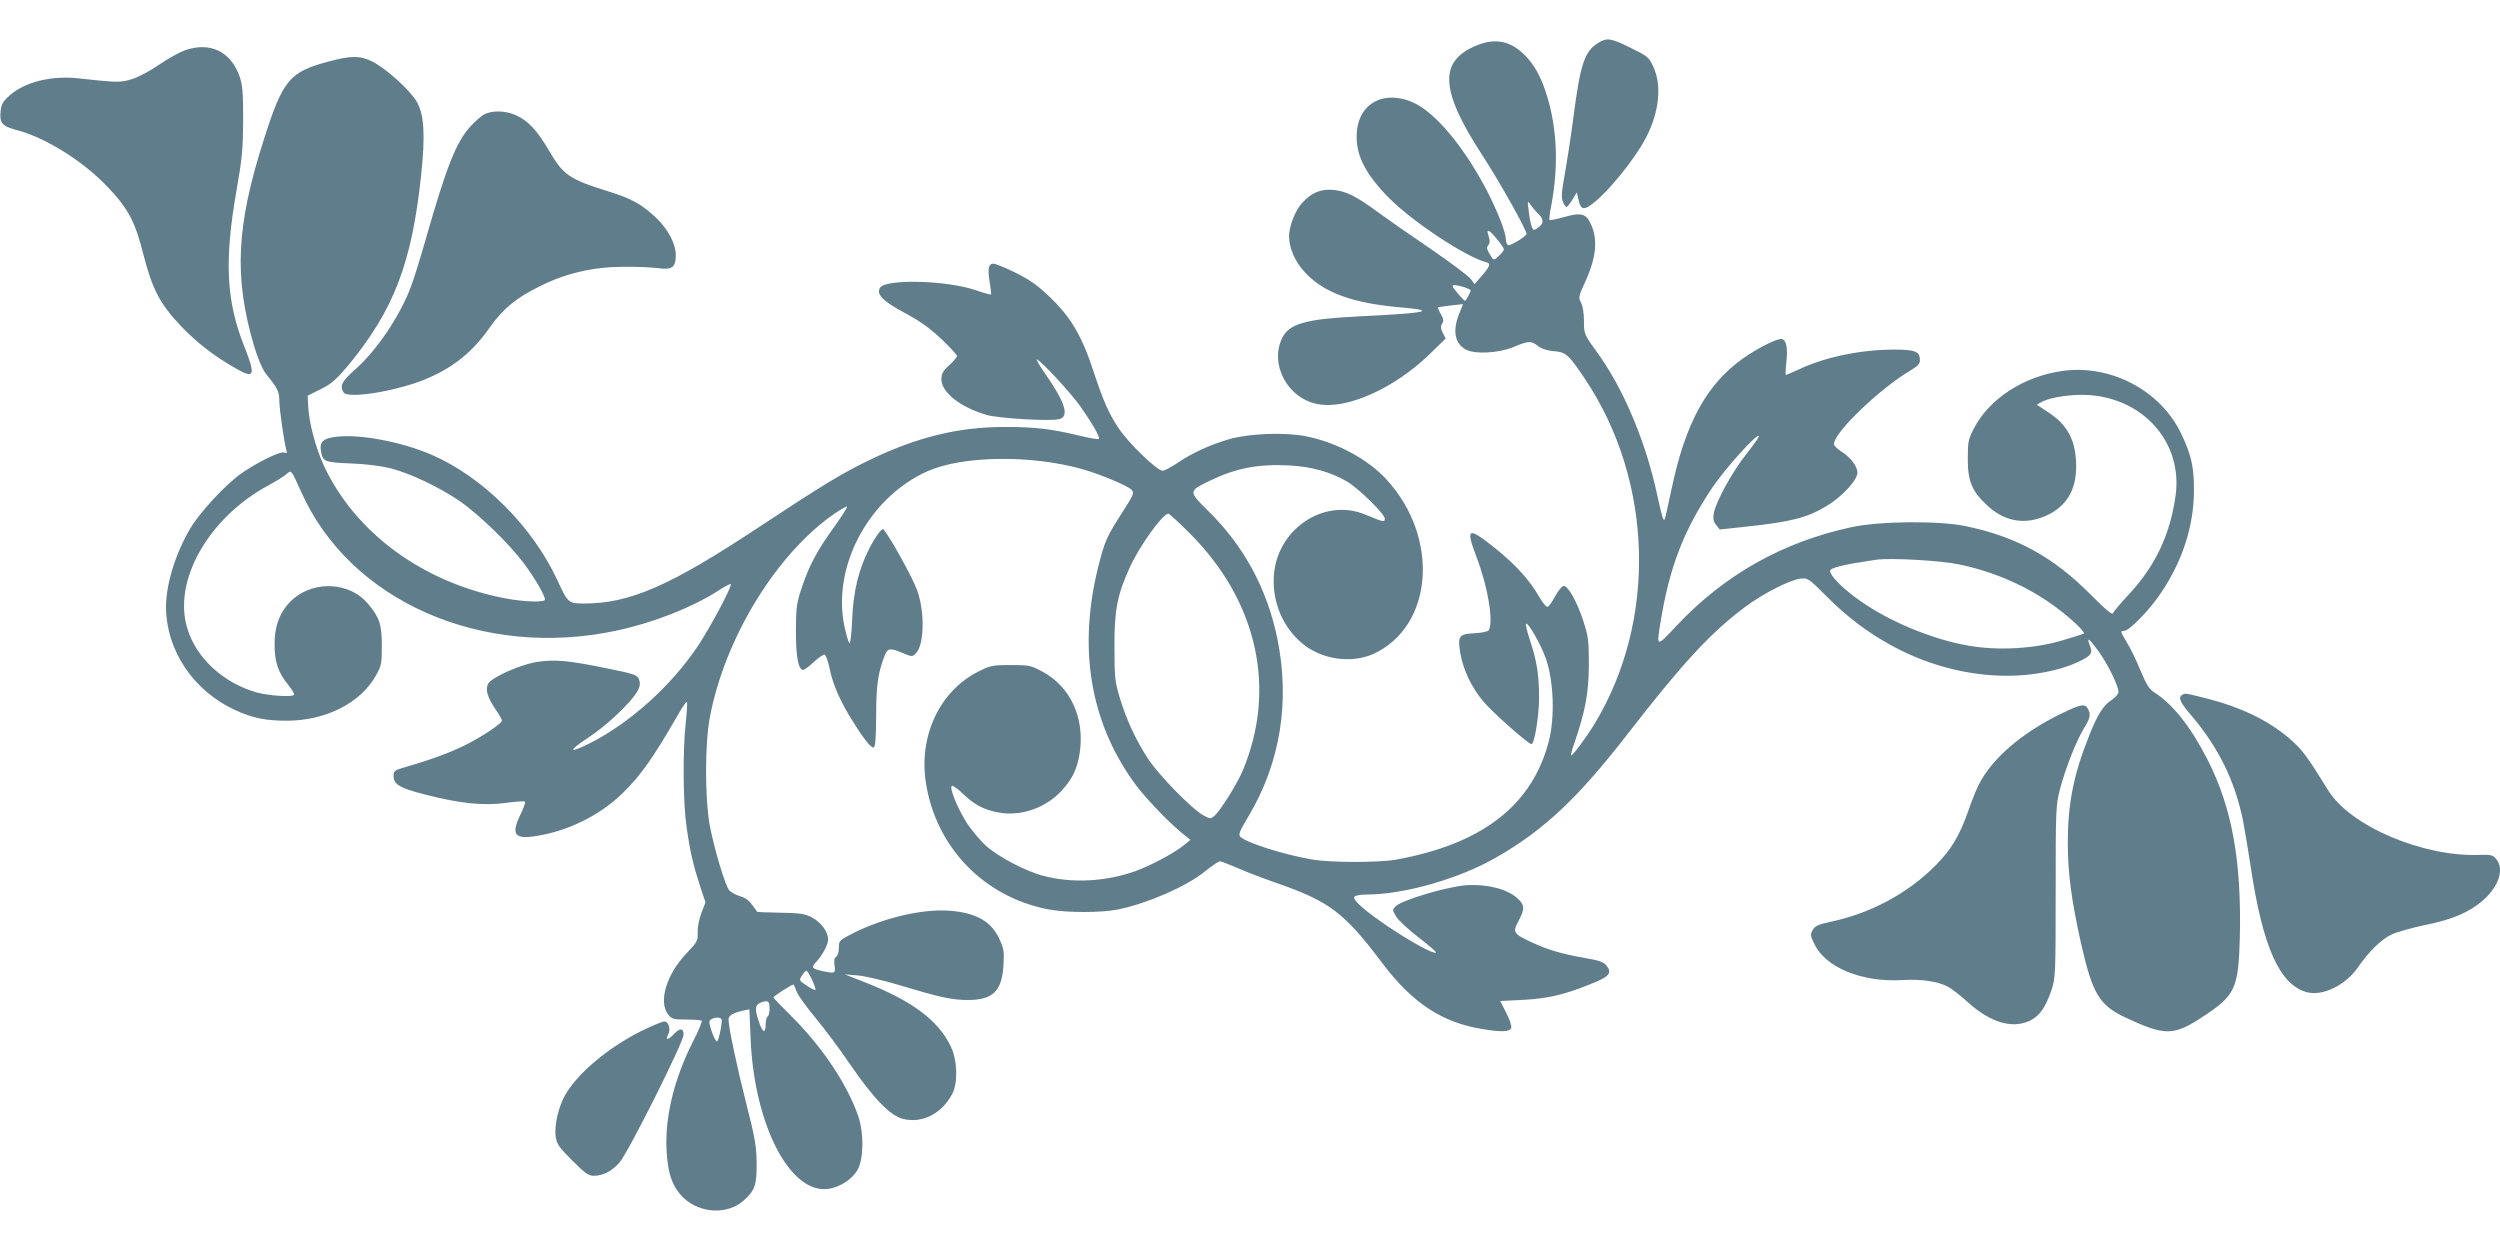
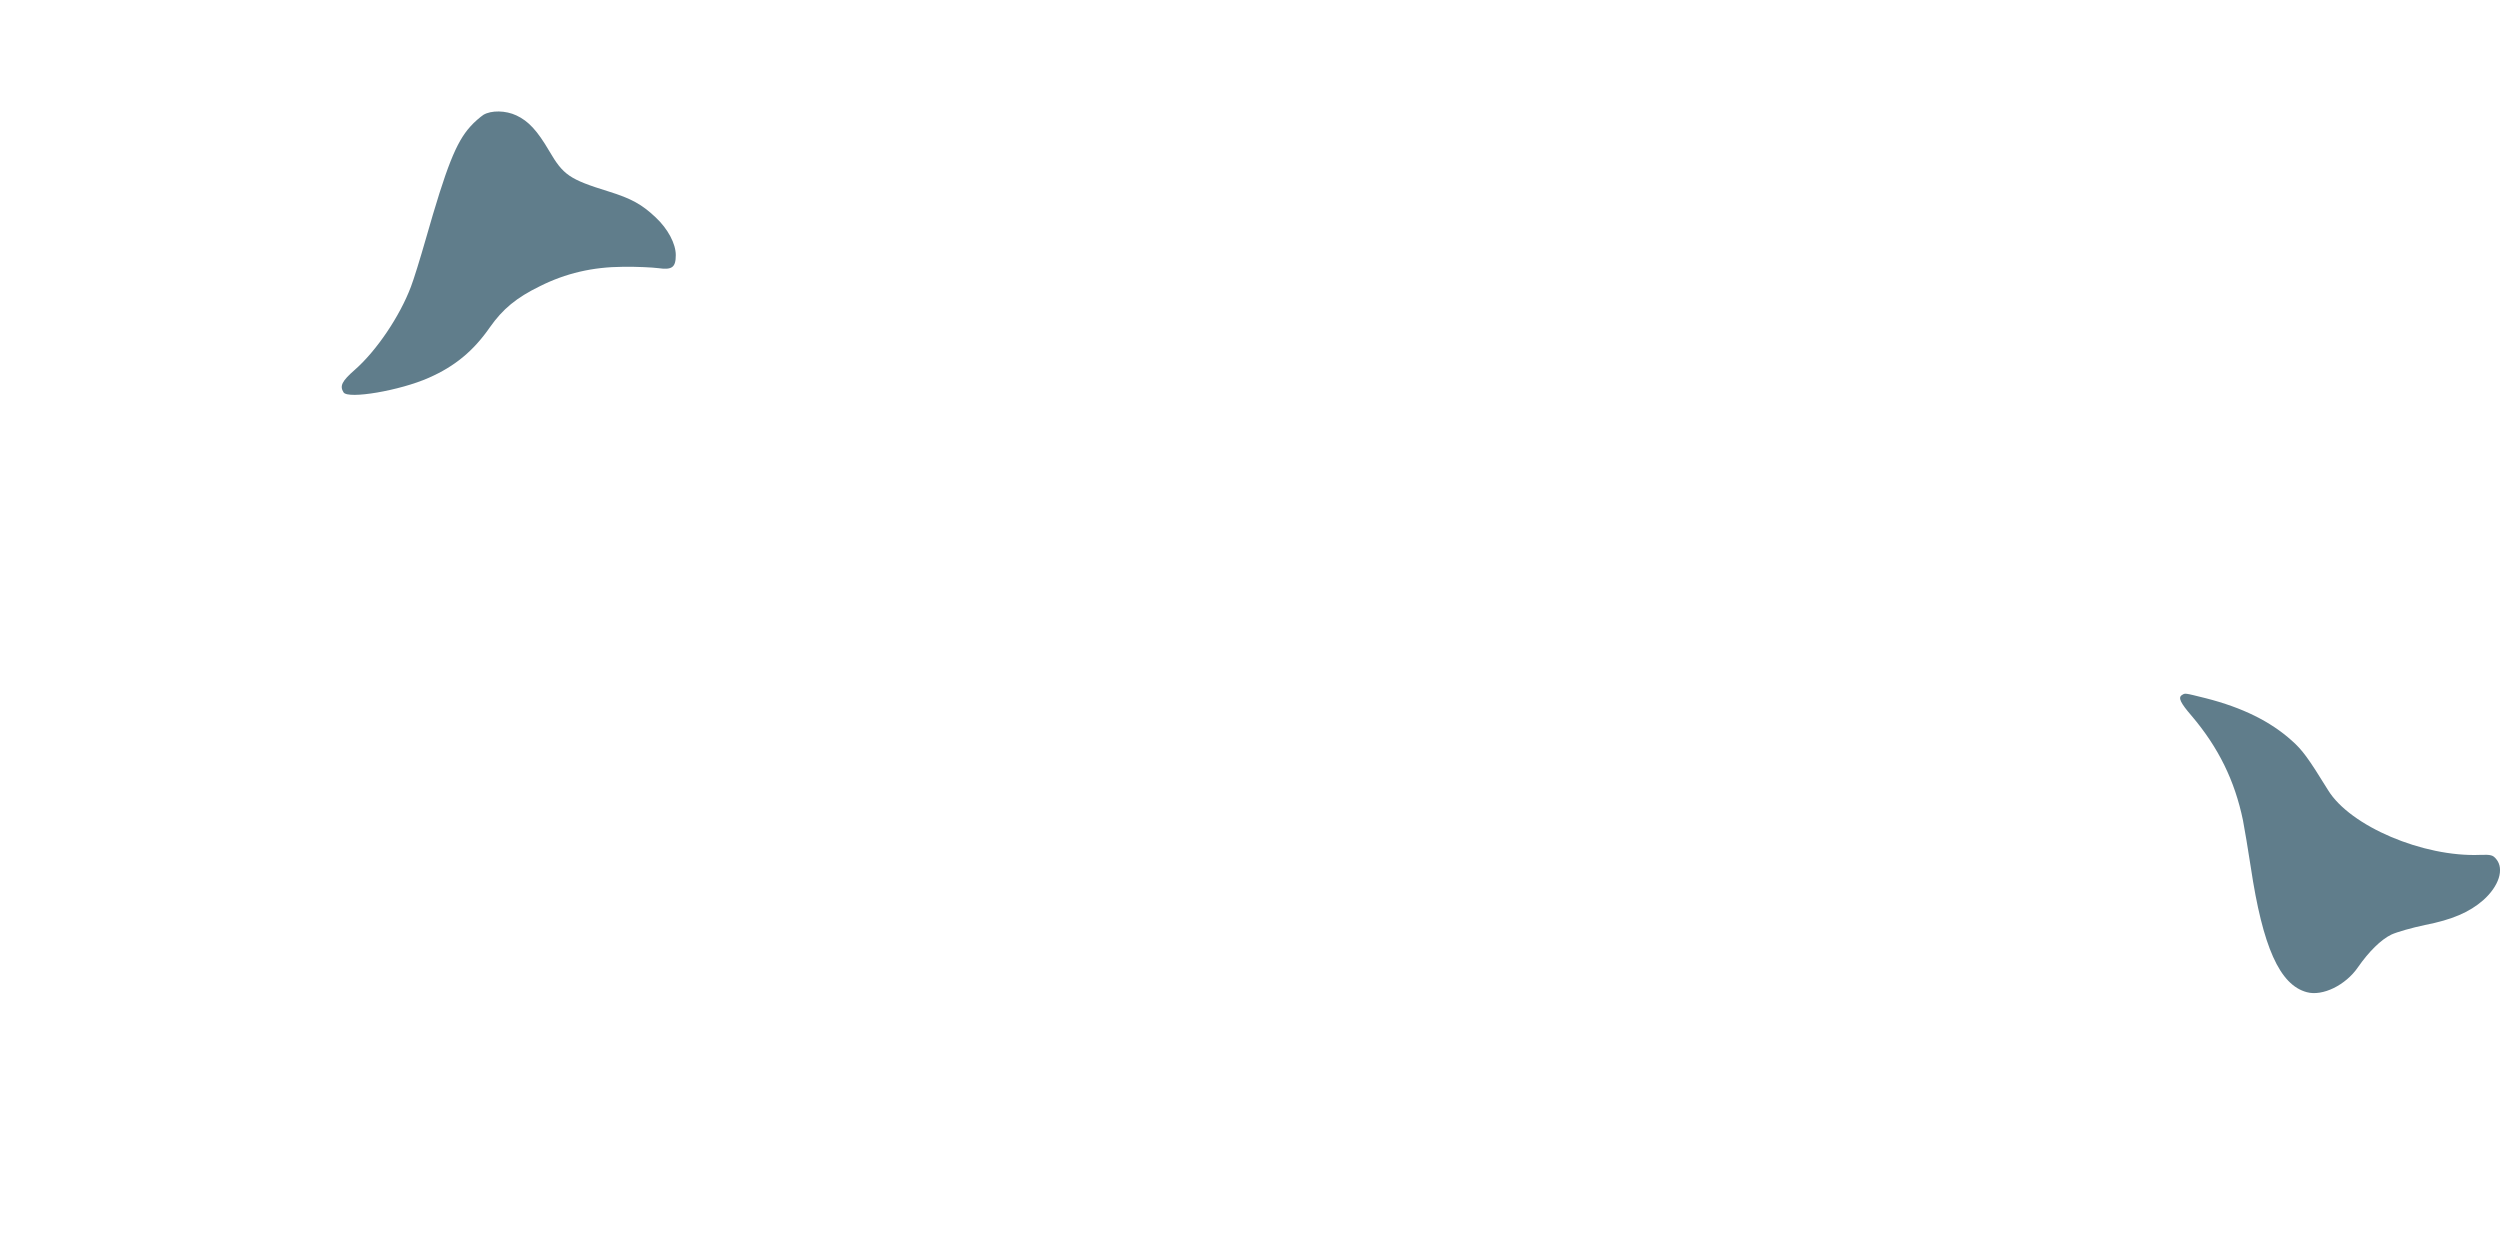
<svg xmlns="http://www.w3.org/2000/svg" version="1.0" width="1280pt" height="640pt" viewBox="0 0 1280 640" preserveAspectRatio="xMidYMid meet">
  <g transform="translate(0,640) scale(0.1,-0.1)" fill="#607d8b" stroke="none">
-     <path d="M8182 6180 c-69 -43 -91 -108 -126 -380 -14 -107 -35 -241 -45 -297 -15 -79 -18 -110 -10 -133 6 -16 15 -30 19 -30 4 0 18 17 31 38 l22 37 8 -33 c10 -50 23 -58 56 -37 81 52 232 236 293 355 66 130 79 264 35 358 -23 50 -29 54 -116 97 -104 51 -121 53 -167 25z" />
-     <path d="M7567 6170 c-202 -79 -197 -228 22 -564 92 -141 233 -394 227 -405 -12 -18 -86 -62 -95 -56 -6 3 -11 17 -11 30 0 34 -41 139 -94 243 -108 208 -240 374 -350 441 -75 45 -162 54 -224 22 -62 -32 -96 -96 -96 -182 0 -102 50 -196 168 -315 124 -123 390 -299 496 -327 25 -6 20 -20 -30 -77 l-30 -35 -21 28 c-12 15 -100 81 -197 148 -98 66 -220 151 -272 189 -118 87 -169 112 -236 118 -63 5 -110 -15 -158 -68 -35 -39 -66 -119 -66 -170 0 -59 30 -129 80 -183 96 -105 245 -160 494 -181 192 -17 133 -29 -219 -46 -266 -13 -353 -37 -389 -108 -68 -135 25 -312 181 -341 148 -29 391 80 571 254 l84 82 -15 29 c-11 22 -12 33 -3 47 9 13 7 24 -7 49 -10 17 -16 32 -15 34 2 1 31 6 66 10 l63 7 -21 -52 c-34 -86 -21 -151 36 -181 46 -25 167 -18 243 13 78 33 91 33 126 5 18 -14 47 -23 81 -26 62 -5 75 -17 159 -142 350 -523 370 -1235 50 -1765 -44 -72 -115 -168 -121 -162 -2 2 5 30 17 63 56 164 73 254 74 399 0 128 -3 148 -29 227 -31 96 -77 178 -100 178 -8 0 -27 -23 -43 -52 -15 -28 -33 -53 -39 -55 -7 -2 -25 20 -42 49 -48 85 -119 164 -224 249 -144 115 -156 109 -97 -46 58 -153 87 -331 61 -372 -4 -7 -36 -13 -71 -15 -82 -4 -89 -14 -74 -103 15 -86 58 -176 119 -248 48 -56 229 -217 245 -217 15 0 39 142 39 238 0 115 -11 188 -47 295 -14 43 -23 80 -20 83 10 11 78 -108 103 -181 39 -115 45 -295 15 -416 -84 -330 -338 -529 -781 -610 -87 -16 -337 -16 -430 0 -147 25 -335 85 -369 116 -12 12 -5 28 42 107 162 272 213 585 147 908 -52 254 -170 473 -353 653 -103 102 -103 102 6 155 134 65 247 87 407 79 114 -6 212 -33 296 -82 60 -35 194 -167 194 -190 0 -20 -5 -19 -99 20 -212 89 -455 -75 -469 -315 -8 -133 46 -261 145 -344 99 -83 252 -105 365 -54 307 141 341 596 66 894 -96 104 -252 188 -410 220 -108 22 -292 15 -396 -15 -96 -28 -190 -71 -263 -121 -32 -22 -67 -40 -77 -40 -28 0 -175 142 -225 218 -50 75 -79 141 -127 287 -62 189 -117 282 -233 392 -57 54 -99 83 -170 118 -51 25 -101 45 -110 45 -26 0 -31 -26 -20 -94 6 -34 9 -63 7 -64 -1 -2 -37 8 -78 22 -146 51 -461 59 -490 13 -21 -33 13 -68 124 -128 76 -40 128 -77 188 -133 45 -43 82 -83 82 -89 0 -5 -18 -27 -40 -47 -33 -30 -40 -44 -40 -73 0 -65 97 -142 230 -181 59 -18 328 -34 373 -22 53 13 32 83 -69 229 -30 42 -50 77 -46 77 16 0 175 -172 223 -240 62 -88 103 -160 95 -167 -3 -3 -45 3 -93 15 -148 36 -232 46 -388 46 -234 0 -443 -50 -682 -164 -144 -68 -252 -134 -576 -348 -456 -302 -662 -392 -897 -392 -80 0 -82 2 -137 121 -129 276 -381 527 -644 641 -154 66 -364 106 -485 92 -69 -8 -88 -25 -81 -72 10 -56 16 -59 155 -65 83 -3 155 -13 207 -26 100 -27 239 -93 342 -162 98 -66 257 -219 335 -323 56 -75 108 -164 108 -186 0 -15 -106 -12 -201 6 -421 80 -768 333 -930 678 -42 91 -77 220 -81 306 l-3 54 68 34 c56 28 79 49 139 120 234 284 326 523 374 973 22 208 16 312 -22 378 -34 59 -158 171 -228 206 -63 31 -107 31 -224 0 -200 -54 -233 -92 -331 -399 -142 -444 -154 -706 -50 -1058 18 -60 42 -117 57 -137 64 -80 72 -95 72 -141 0 -44 25 -216 36 -254 5 -15 3 -18 -10 -13 -21 8 -139 -50 -222 -108 -82 -59 -210 -197 -260 -281 -76 -129 -124 -285 -124 -402 1 -222 140 -429 353 -527 91 -42 156 -55 265 -55 200 0 379 91 457 232 28 49 30 61 30 153 0 108 -12 144 -71 214 -91 109 -270 121 -382 25 -63 -54 -96 -131 -96 -229 -1 -93 17 -147 71 -213 19 -24 32 -46 28 -50 -12 -12 -132 -4 -192 13 -170 49 -309 176 -354 328 -75 244 109 567 417 733 38 20 79 46 90 56 26 23 24 25 76 -90 249 -561 930 -859 1618 -710 185 40 380 116 513 201 32 21 62 37 68 37 14 0 -99 -213 -166 -315 -138 -207 -349 -396 -556 -501 -108 -54 -113 -40 -9 28 97 63 223 183 255 241 12 24 14 38 7 58 -9 23 -21 28 -164 57 -196 40 -266 47 -358 33 -85 -13 -233 -79 -251 -112 -15 -29 -3 -71 37 -129 19 -27 34 -54 34 -59 0 -15 -100 -82 -190 -127 -76 -38 -186 -78 -320 -116 -40 -12 -45 -16 -45 -42 0 -43 34 -62 169 -96 173 -44 290 -56 404 -41 52 7 96 10 100 7 3 -4 -6 -31 -21 -62 -53 -107 -34 -133 81 -114 163 26 323 106 438 217 95 93 157 181 284 401 23 41 44 71 47 68 3 -2 0 -50 -6 -106 -16 -147 -14 -414 5 -539 17 -121 34 -193 70 -303 l26 -78 -21 -55 c-12 -31 -20 -74 -19 -99 2 -42 -2 -49 -55 -105 -105 -109 -147 -250 -96 -315 19 -24 27 -26 93 -26 40 0 75 -3 79 -6 3 -3 -16 -51 -44 -105 -99 -195 -146 -392 -136 -563 6 -106 25 -167 68 -219 80 -97 235 -114 325 -35 59 52 69 80 68 193 -1 86 -8 128 -52 300 -49 194 -92 395 -92 436 0 20 27 35 81 46 l26 5 6 -149 c18 -440 201 -797 397 -770 61 8 126 51 152 100 30 55 31 185 4 267 -55 164 -185 359 -343 516 -51 50 -93 94 -93 97 0 7 100 71 104 66 1 -2 9 -20 16 -39 8 -19 51 -78 95 -131 44 -53 123 -158 175 -235 123 -179 207 -266 274 -283 99 -24 198 27 252 129 29 55 26 170 -7 240 -64 136 -199 236 -444 332 l-100 39 65 -5 c36 -3 133 -25 215 -50 206 -62 269 -76 350 -76 129 0 175 45 183 180 4 68 1 85 -21 132 -41 90 -118 134 -253 145 -137 11 -337 -35 -494 -114 -73 -37 -75 -39 -75 -76 0 -21 -6 -41 -14 -46 -10 -6 -12 -20 -8 -45 6 -40 2 -42 -66 -27 -51 12 -54 17 -30 44 34 36 63 90 63 117 0 39 -35 87 -82 112 -37 20 -59 23 -161 25 -66 1 -120 3 -121 5 -1 2 -12 18 -25 35 -14 21 -36 37 -61 44 -22 7 -47 20 -56 30 -21 24 -78 215 -101 338 -24 137 -24 412 1 546 76 409 346 848 646 1050 29 19 55 34 57 31 3 -2 -25 -46 -61 -97 -90 -124 -129 -196 -168 -309 -30 -89 -32 -104 -33 -230 0 -133 12 -200 38 -200 5 0 30 18 54 41 24 22 49 39 55 37 6 -2 17 -31 24 -64 16 -80 47 -154 100 -244 64 -107 113 -172 127 -167 9 3 12 49 13 163 0 153 9 219 43 306 15 39 27 42 87 17 54 -23 55 -23 74 -3 42 43 46 209 6 321 -23 65 -140 276 -173 313 -8 8 -43 -41 -74 -102 -53 -105 -81 -220 -86 -361 -3 -74 -9 -125 -15 -119 -4 4 -15 42 -24 83 -66 307 124 662 424 796 180 80 527 85 790 12 96 -27 236 -86 256 -107 14 -16 10 -25 -45 -111 -85 -132 -93 -152 -128 -291 -100 -409 -40 -778 179 -1088 53 -76 172 -201 250 -266 l45 -36 -29 -24 c-50 -42 -176 -109 -255 -137 -150 -53 -321 -62 -466 -24 -91 23 -233 97 -297 155 -31 28 -77 83 -102 123 -47 77 -85 171 -73 183 4 4 29 -13 55 -38 58 -57 110 -85 185 -98 112 -21 239 22 321 110 57 61 83 116 95 201 24 176 -49 333 -191 410 -60 32 -68 34 -163 34 -93 0 -104 -2 -167 -34 -195 -98 -304 -327 -268 -565 50 -332 296 -588 627 -652 96 -18 272 -18 360 0 152 32 348 118 442 194 35 29 70 52 77 52 7 0 48 -16 92 -35 43 -19 132 -53 198 -76 273 -95 347 -152 542 -411 153 -203 306 -304 513 -337 95 -16 138 -14 146 5 4 10 -7 43 -25 78 l-31 61 122 6 c123 7 202 25 337 79 102 40 117 58 83 99 -14 16 -41 25 -108 36 -118 21 -185 40 -270 79 -97 45 -102 52 -70 111 33 62 32 81 -6 116 -50 46 -152 73 -258 67 -96 -6 -331 -75 -365 -108 -18 -18 -18 -19 3 -54 12 -19 65 -68 117 -108 53 -40 91 -74 86 -76 -17 -5 -121 52 -233 126 -127 85 -195 144 -185 160 4 7 31 12 64 12 191 0 473 81 661 189 247 141 420 305 676 635 278 359 424 517 598 647 92 69 227 138 283 146 40 5 42 4 145 -99 256 -256 585 -398 918 -398 129 0 267 27 357 69 71 33 80 45 64 86 -17 45 -6 39 39 -22 54 -72 114 -197 107 -220 -3 -10 -19 -27 -36 -38 -41 -27 -71 -74 -113 -180 -81 -203 -110 -350 -110 -555 1 -153 19 -291 67 -506 60 -265 94 -321 231 -385 202 -94 244 -93 396 7 164 108 180 143 187 407 9 389 -40 660 -164 905 -86 169 -180 288 -274 347 -25 15 -41 41 -70 110 -20 50 -51 114 -69 143 -36 61 -36 62 -15 62 26 0 133 110 190 197 109 162 166 341 167 518 1 122 -13 185 -65 294 -105 221 -360 356 -607 322 -201 -28 -377 -143 -456 -297 -27 -53 -30 -68 -30 -154 0 -116 22 -167 103 -241 88 -80 189 -97 297 -50 103 46 155 130 155 252 0 130 -42 213 -143 278 l-59 39 29 16 c47 24 159 39 243 33 283 -22 476 -249 439 -515 -29 -205 -106 -365 -250 -517 -36 -39 -68 -77 -71 -85 -3 -10 -41 22 -114 96 -191 192 -379 296 -639 350 -136 29 -441 26 -585 -5 -353 -76 -652 -244 -899 -508 -100 -107 -100 -107 -80 16 46 286 118 473 267 696 64 95 226 275 237 263 4 -3 -25 -44 -63 -92 -72 -90 -159 -248 -168 -307 -4 -25 -1 -41 13 -57 l18 -23 140 15 c229 25 308 45 410 107 76 46 155 131 155 169 0 33 -36 80 -85 110 -19 12 -35 29 -35 37 0 59 237 286 396 379 32 19 44 32 44 49 0 46 -23 55 -133 55 -169 0 -352 -38 -484 -100 -36 -16 -67 -30 -69 -30 -3 0 -2 29 2 64 8 74 1 111 -21 120 -20 7 -121 -43 -202 -100 -185 -132 -293 -329 -364 -665 -18 -85 -34 -156 -36 -158 -7 -10 -13 11 -38 124 -58 272 -172 543 -305 727 -70 97 -70 97 -70 163 0 39 -6 78 -15 95 -14 26 -13 33 19 102 59 127 69 223 30 303 -24 52 -49 58 -135 34 -39 -11 -73 -18 -76 -15 -2 2 2 39 11 82 35 191 29 374 -20 542 -31 106 -70 177 -128 230 -68 63 -142 76 -229 42z m311 -867 c28 -26 26 -50 -5 -70 -21 -14 -23 -14 -31 8 -5 13 -12 49 -15 79 -7 54 -7 55 11 30 9 -14 28 -35 40 -47z m-214 -127 c20 -23 36 -47 36 -53 0 -5 -11 -20 -26 -33 -21 -21 -27 -22 -35 -10 -27 42 -30 51 -19 65 9 11 9 23 2 45 -15 42 1 37 42 -14z m-165 -247 c17 -6 31 -13 31 -15 0 -9 -24 -54 -29 -54 -3 0 -21 18 -39 40 -29 34 -30 40 -14 40 10 0 33 -5 51 -11z m-1406 -1261 c345 -346 445 -795 270 -1213 -28 -67 -112 -202 -143 -230 -21 -19 -22 -19 -58 0 -57 30 -234 211 -286 293 -62 96 -109 198 -142 307 -25 82 -28 105 -28 260 -1 190 14 269 79 411 49 108 168 274 197 274 5 0 55 -46 111 -102z m3939 -158 c183 -38 357 -116 497 -221 76 -56 148 -125 140 -133 -2 -2 -53 -18 -114 -36 -142 -42 -326 -52 -475 -26 -196 34 -425 131 -580 247 -73 54 -130 113 -130 136 0 16 70 33 235 57 72 11 333 -4 427 -24z m-5874 -2127 c12 -26 19 -49 17 -51 -3 -3 -23 7 -45 22 -39 26 -40 27 -24 51 9 14 19 25 23 25 4 0 17 -21 29 -47z m-218 -148 c0 -19 -4 -37 -10 -40 -5 -3 -10 -22 -10 -41 0 -48 -15 -42 -34 13 -23 68 -21 90 12 101 36 12 42 7 42 -33z m-246 -53 c6 -10 -12 -104 -22 -114 -4 -4 -16 17 -27 48 -16 48 -17 57 -4 65 17 11 46 12 53 1z" />
-     <path d="M945 6142 c-27 -10 -87 -43 -133 -75 -47 -32 -107 -64 -139 -73 -58 -17 -72 -17 -273 5 -138 15 -273 -19 -350 -87 -35 -31 -43 -45 -47 -82 -6 -59 8 -76 79 -95 150 -39 340 -157 469 -292 107 -113 141 -178 184 -349 45 -175 85 -252 192 -364 82 -86 174 -157 285 -219 91 -52 98 -33 38 117 -92 232 -102 439 -39 797 29 164 33 213 34 360 0 140 -3 179 -18 223 -46 129 -151 180 -282 134z" />
    <path d="M2475 5812 c-16 -11 -47 -37 -67 -60 -73 -81 -122 -205 -228 -576 -28 -98 -62 -208 -76 -244 -57 -151 -176 -328 -288 -426 -65 -57 -78 -82 -57 -115 23 -36 289 9 437 75 132 58 228 137 312 258 66 94 136 152 257 211 132 66 269 98 425 99 69 1 150 -3 181 -7 70 -10 89 4 89 67 0 58 -40 134 -103 193 -70 66 -123 96 -242 133 -200 62 -231 84 -303 207 -61 104 -106 153 -168 182 -55 26 -129 27 -169 3z" />
    <path d="M11171 2841 c-20 -13 -7 -40 50 -106 137 -161 221 -332 263 -535 8 -41 26 -149 40 -240 61 -408 148 -603 287 -640 81 -22 199 36 262 128 55 79 117 141 171 167 28 13 105 35 172 49 138 27 227 65 298 127 80 71 109 159 67 210 -17 21 -27 24 -83 22 -291 -12 -665 147 -778 331 -103 167 -132 206 -186 254 -109 98 -252 169 -440 217 -113 28 -105 27 -123 16z" />
-     <path d="M10551 2745 c-200 -98 -352 -228 -420 -363 -12 -24 -36 -82 -52 -130 -47 -133 -87 -200 -169 -283 -141 -142 -329 -244 -535 -288 -65 -14 -83 -22 -94 -43 -13 -22 -12 -30 9 -72 57 -120 243 -196 449 -184 93 6 181 -6 230 -32 21 -10 68 -46 106 -81 117 -106 229 -138 320 -94 48 24 78 67 108 154 21 64 22 77 22 506 0 429 1 442 23 528 29 108 83 245 123 310 31 51 35 68 19 98 -15 28 -36 24 -139 -26z" />
-     <path d="M3281 1120 c-168 -85 -320 -212 -386 -324 -35 -60 -58 -159 -50 -215 6 -40 17 -55 85 -123 64 -64 83 -78 109 -78 48 0 92 22 132 67 44 49 329 617 329 656 0 34 -19 35 -50 2 -29 -30 -45 -33 -30 -4 16 29 4 69 -19 69 -11 0 -64 -23 -120 -50z" />
  </g>
</svg>